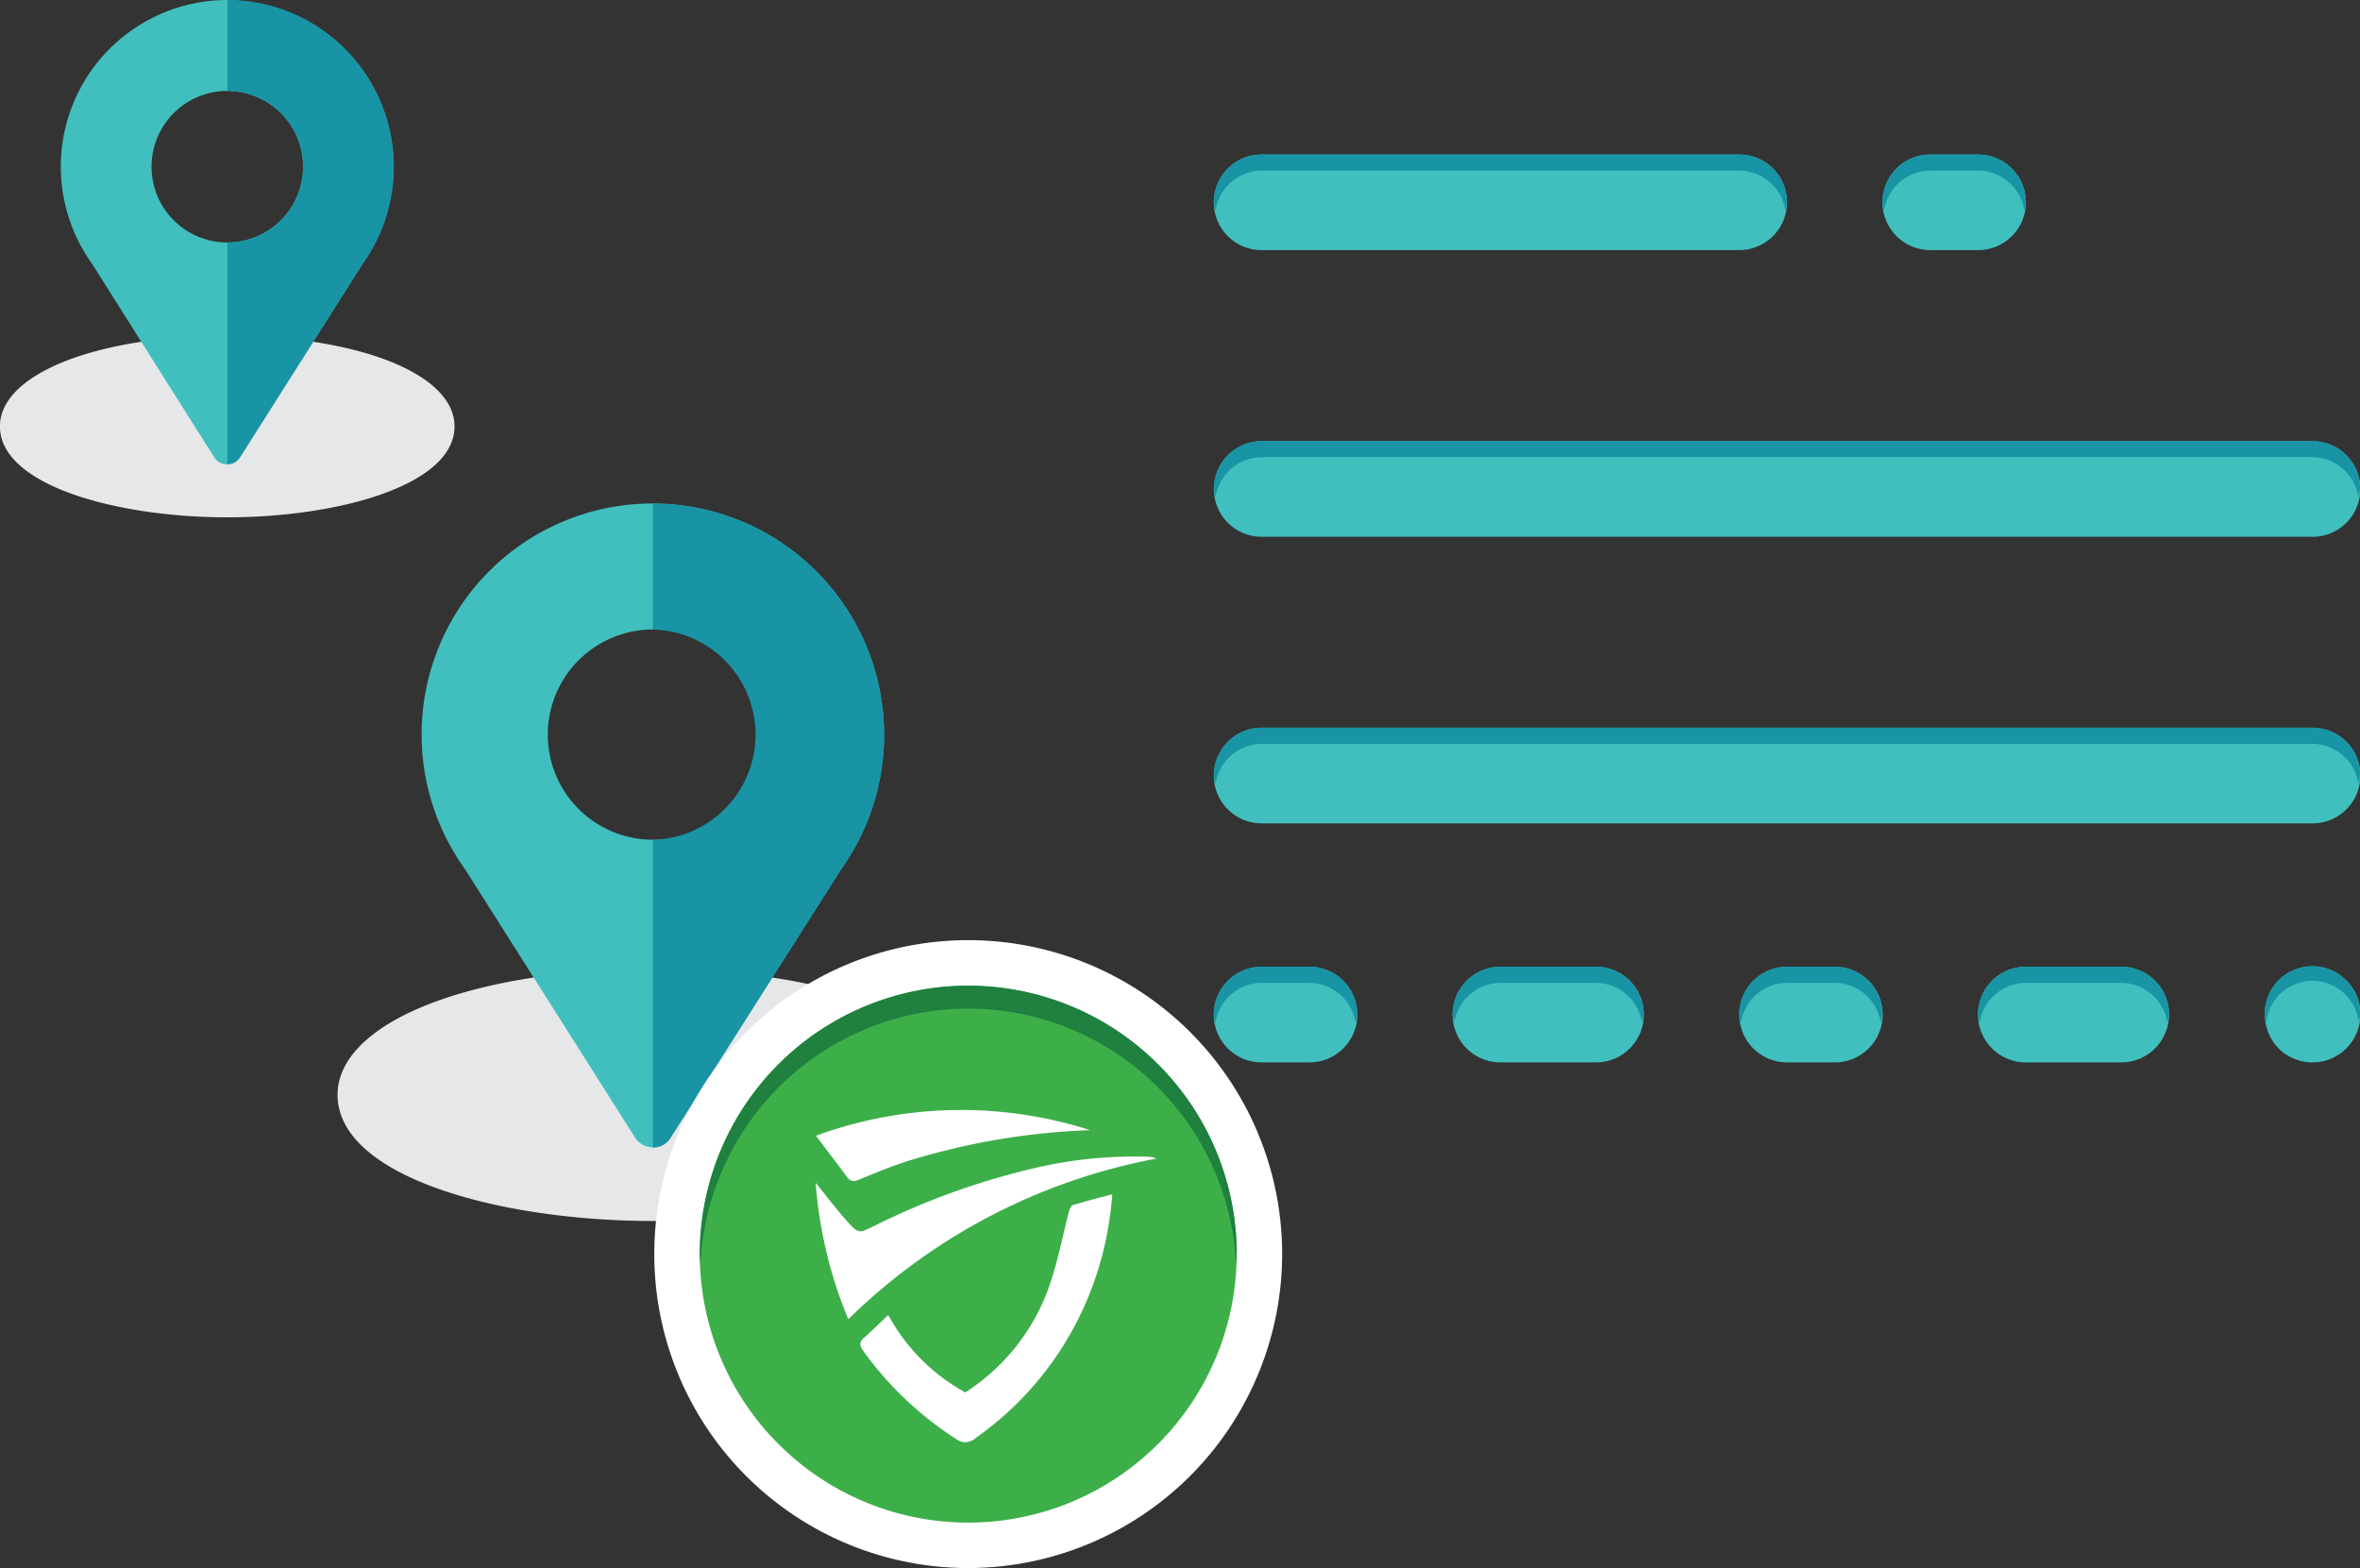
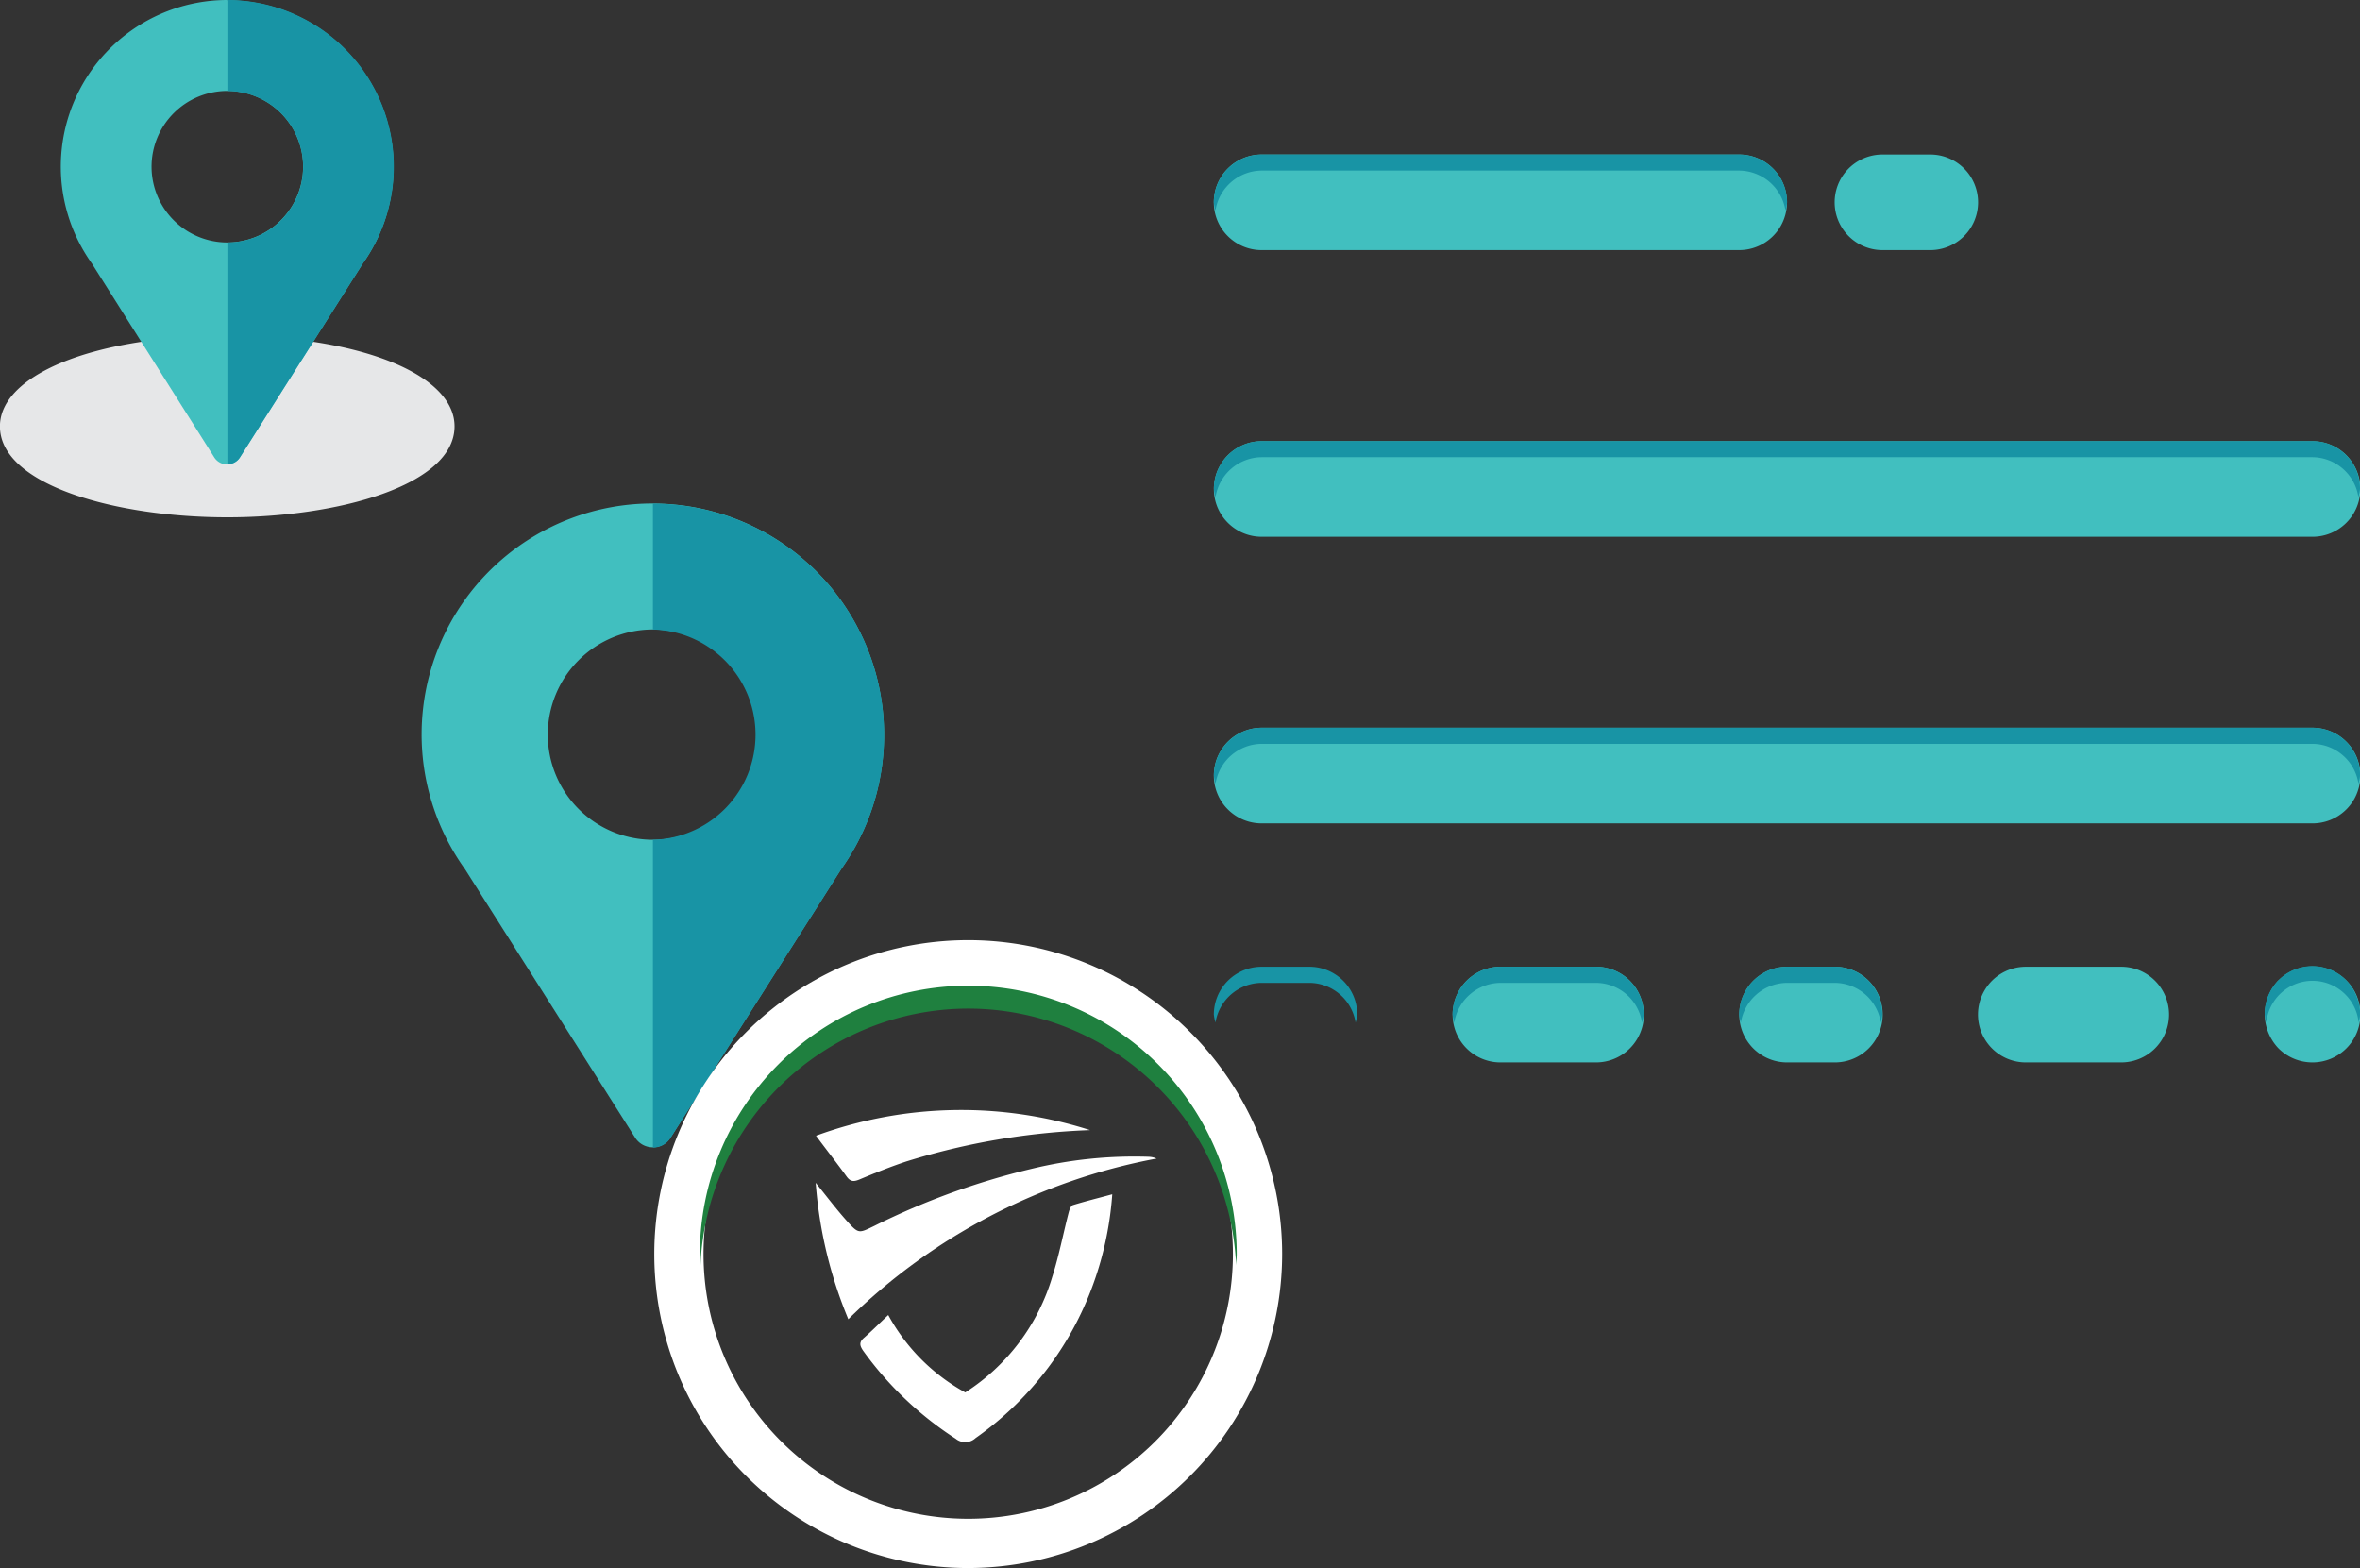
<svg xmlns="http://www.w3.org/2000/svg" id="Group_152" data-name="Group 152" width="38.339" height="25.473" viewBox="0 0 38.339 25.473">
  <rect x="0" y="0" width="38.339" height="25.473" fill="#333333" stroke="none" />
  <g id="Group_144" data-name="Group 144">
    <g id="Group_141" data-name="Group 141">
      <g id="Group_140" data-name="Group 140">
        <path id="Path_360" data-name="Path 360" d="M1048.095,51.414a.25.25,0,0,0-.232.112l-.783,1.222-.783-1.222a.241.241,0,0,0-.232-.112c-1.629.171-2.679.728-2.679,1.422,0,.96,1.9,1.478,3.693,1.478s3.692-.518,3.692-1.478C1050.772,52.142,1049.724,51.585,1048.095,51.414Z" transform="translate(-1043.387 -45.91)" fill="#e6e7e8" />
        <path id="Path_361" data-name="Path 361" d="M1046.712,47.968a2.707,2.707,0,0,0-2.2,4.283L1046.5,55.4a.247.247,0,0,0,.414,0l2-3.155a2.708,2.708,0,0,0-2.209-4.273Zm0,3.939a1.231,1.231,0,1,1,1.23-1.232A1.233,1.233,0,0,1,1046.712,51.907Z" transform="translate(-1043.018 -47.968)" fill="#41bfbf" />
        <path id="Path_362" data-name="Path 362" d="M1045.7,47.968v1.478h0a1.231,1.231,0,0,1,0,2.462h0v3.6a.237.237,0,0,0,.206-.112l2-3.155a2.708,2.708,0,0,0-2.209-4.273Z" transform="translate(-1042.006 -47.968)" fill="#1894a5" />
      </g>
    </g>
    <g id="Group_143" data-name="Group 143" transform="translate(5.484 8.179)">
      <g id="Group_142" data-name="Group 142">
-         <path id="Path_363" data-name="Path 363" d="M1053.349,57.867a.351.351,0,0,0-.321.157l-1.085,1.695-1.086-1.695a.336.336,0,0,0-.321-.157c-2.26.24-3.716,1.011-3.716,1.973,0,1.332,2.637,2.05,5.123,2.05s5.122-.717,5.122-2.05C1057.065,58.878,1055.609,58.106,1053.349,57.867Z" transform="translate(-1046.82 -50.234)" fill="#e6e7e8" />
        <path id="Path_364" data-name="Path 364" d="M1051.432,53.088a3.752,3.752,0,0,0-3.053,5.941l2.765,4.363a.341.341,0,0,0,.573,0l2.78-4.375a3.758,3.758,0,0,0-3.066-5.928Zm0,5.463a1.708,1.708,0,1,1,1.708-1.708A1.708,1.708,0,0,1,1051.432,58.551Z" transform="translate(-1046.309 -53.088)" fill="#41bfbf" />
        <path id="Path_365" data-name="Path 365" d="M1050.027,53.088v2.048h0a1.708,1.708,0,0,1,0,3.415h0v5a.329.329,0,0,0,.286-.157l2.78-4.375a3.758,3.758,0,0,0-3.066-5.928Z" transform="translate(-1044.904 -53.088)" fill="#1894a5" />
      </g>
    </g>
  </g>
  <g id="Group_148" data-name="Group 148" transform="translate(19.719 2.51)">
    <g id="Group_147" data-name="Group 147">
      <path id="Path_366" data-name="Path 366" d="M1056.507,51.092h7.759a.776.776,0,1,0,0-1.553h-7.759a.776.776,0,1,0,0,1.553Zm0,0" transform="translate(-1055.731 -49.539)" fill="#41bfbf" />
-       <path id="Path_367" data-name="Path 367" d="M1063.308,51.092h.777a.776.776,0,0,0,0-1.553h-.777a.776.776,0,1,0,0,1.553Zm0,0" transform="translate(-1051.669 -49.539)" fill="#41bfbf" />
-       <path id="Path_368" data-name="Path 368" d="M1057.285,57.8h-.778a.777.777,0,0,0,0,1.554h.778a.777.777,0,0,0,0-1.554Zm0,0" transform="translate(-1055.731 -44.605)" fill="#41bfbf" />
+       <path id="Path_367" data-name="Path 367" d="M1063.308,51.092a.776.776,0,0,0,0-1.553h-.777a.776.776,0,1,0,0,1.553Zm0,0" transform="translate(-1051.669 -49.539)" fill="#41bfbf" />
      <path id="Path_369" data-name="Path 369" d="M1060.489,57.8h-1.553a.777.777,0,0,0,0,1.554h1.553a.777.777,0,0,0,0-1.554Zm0,0" transform="translate(-1054.28 -44.605)" fill="#41bfbf" />
      <path id="Path_370" data-name="Path 370" d="M1062.628,57.8h-.776a.777.777,0,1,0,0,1.554h.776a.777.777,0,0,0,0-1.554Zm0,0" transform="translate(-1052.539 -44.605)" fill="#41bfbf" />
      <path id="Path_371" data-name="Path 371" d="M1065.829,57.8h-1.55a.777.777,0,0,0,0,1.554h1.55a.777.777,0,0,0,0-1.554Zm0,0" transform="translate(-1051.088 -44.605)" fill="#41bfbf" />
      <path id="Path_372" data-name="Path 372" d="M1066.64,58.017a.823.823,0,0,0-.222.553.812.812,0,0,0,.222.55.78.78,0,1,0,0-1.1Zm0,0" transform="translate(-1049.346 -44.601)" fill="#41bfbf" />
      <path id="Path_373" data-name="Path 373" d="M1073.58,52.454h-17.072a.776.776,0,1,0,0,1.553h17.072a.776.776,0,0,0,0-1.553Zm0,0" transform="translate(-1055.731 -47.797)" fill="#41bfbf" />
      <g id="Group_146" data-name="Group 146" transform="translate(0 9.312)">
        <g id="Group_145" data-name="Group 145">
          <path id="Path_374" data-name="Path 374" d="M1073.58,55.368h-17.072a.777.777,0,0,0,0,1.554h17.072a.777.777,0,0,0,0-1.554Zm0,0" transform="translate(-1055.731 -55.368)" fill="#41bfbf" />
        </g>
      </g>
    </g>
  </g>
  <g id="Group_149" data-name="Group 149" transform="translate(19.719 2.51)">
    <path id="Path_375" data-name="Path 375" d="M1056.507,49.8h7.759a.768.768,0,0,1,.751.647.739.739,0,0,0,.027-.131.779.779,0,0,0-.778-.776h-7.759a.778.778,0,0,0-.776.776.728.728,0,0,0,.027.131A.766.766,0,0,1,1056.507,49.8Z" transform="translate(-1055.731 -49.539)" fill="#1894a5" />
-     <path id="Path_376" data-name="Path 376" d="M1063.308,49.8h.777a.769.769,0,0,1,.751.647.735.735,0,0,0,.026-.131.777.777,0,0,0-.776-.776h-.777a.779.779,0,0,0-.778.776.738.738,0,0,0,.027.131A.768.768,0,0,1,1063.308,49.8Z" transform="translate(-1051.669 -49.539)" fill="#1894a5" />
    <path id="Path_377" data-name="Path 377" d="M1057.285,57.8h-.778a.778.778,0,0,0-.776.776.728.728,0,0,0,.027.131.765.765,0,0,1,.749-.645h.778a.766.766,0,0,1,.749.645.728.728,0,0,0,.027-.131A.778.778,0,0,0,1057.285,57.8Z" transform="translate(-1055.731 -44.605)" fill="#1894a5" />
    <path id="Path_378" data-name="Path 378" d="M1060.49,57.8h-1.553a.779.779,0,0,0-.778.776.75.75,0,0,0,.027.131.767.767,0,0,1,.751-.645h1.553a.761.761,0,0,1,.746.645.728.728,0,0,0,.027-.131A.775.775,0,0,0,1060.49,57.8Z" transform="translate(-1054.28 -44.605)" fill="#1894a5" />
    <path id="Path_379" data-name="Path 379" d="M1062.628,57.8h-.776a.778.778,0,0,0-.778.776.75.75,0,0,0,.027.131.766.766,0,0,1,.751-.645h.776a.762.762,0,0,1,.746.645.746.746,0,0,0,.025-.131A.773.773,0,0,0,1062.628,57.8Z" transform="translate(-1052.539 -44.605)" fill="#1894a5" />
-     <path id="Path_380" data-name="Path 380" d="M1065.829,57.8h-1.55a.777.777,0,0,0-.776.776.909.909,0,0,0,.025.131.768.768,0,0,1,.751-.645h1.55a.764.764,0,0,1,.751.645.725.725,0,0,0,.026-.131A.774.774,0,0,0,1065.829,57.8Z" transform="translate(-1051.088 -44.605)" fill="#1894a5" />
    <path id="Path_381" data-name="Path 381" d="M1067.744,58.017a.774.774,0,0,0-1.326.553.753.753,0,0,0,.026.131.754.754,0,0,1,1.5,0,.752.752,0,0,0,.025-.131A.824.824,0,0,0,1067.744,58.017Z" transform="translate(-1049.346 -44.601)" fill="#1894a5" />
    <path id="Path_382" data-name="Path 382" d="M1056.507,52.714h17.072a.763.763,0,0,1,.746.647.724.724,0,0,0,.026-.131.773.773,0,0,0-.771-.776h-17.072a.778.778,0,0,0-.776.776.728.728,0,0,0,.027.131A.767.767,0,0,1,1056.507,52.714Z" transform="translate(-1055.731 -47.797)" fill="#1894a5" />
    <path id="Path_383" data-name="Path 383" d="M1073.58,55.368h-17.072a.779.779,0,0,0-.776.778.684.684,0,0,0,.027.129.766.766,0,0,1,.749-.645h17.072a.763.763,0,0,1,.746.645.682.682,0,0,0,.026-.129A.773.773,0,0,0,1073.58,55.368Z" transform="translate(-1055.731 -46.056)" fill="#1894a5" />
  </g>
  <g id="Group_151" data-name="Group 151" transform="translate(10.628 15.273)">
    <path id="Path_384" data-name="Path 384" d="M1055.141,67.729a5.1,5.1,0,1,1,5.1-5.1A5.106,5.106,0,0,1,1055.141,67.729Zm0-9.4a4.3,4.3,0,1,0,4.3,4.3A4.3,4.3,0,0,0,1055.141,58.331Z" transform="translate(-1050.04 -57.529)" fill="#fff" />
-     <path id="Path_385" data-name="Path 385" d="M1059.225,62.353a4.361,4.361,0,1,1-4.361-4.361,4.36,4.36,0,0,1,4.361,4.361Z" transform="translate(-1049.763 -57.252)" fill="#3daf49" />
    <path id="Path_386" data-name="Path 386" d="M1054.864,58.364a4.358,4.358,0,0,1,4.352,4.174c0-.062.01-.123.01-.185a4.361,4.361,0,1,0-8.722,0c0,.062.008.123.01.185A4.358,4.358,0,0,1,1054.864,58.364Z" transform="translate(-1049.763 -57.252)" fill="#1f803f" />
    <g id="Group_150" data-name="Group 150" transform="translate(2.623 2.758)">
      <path id="Path_387" data-name="Path 387" d="M1052.591,62.075a3.158,3.158,0,0,0,1.251,1.257,3.368,3.368,0,0,0,1.414-1.88c.109-.342.177-.7.267-1.046.011-.043.035-.105.067-.117.2-.062.41-.113.64-.176a5.431,5.431,0,0,1-.27,1.348,5.224,5.224,0,0,1-1.951,2.613.245.245,0,0,1-.323.01,5.564,5.564,0,0,1-1.5-1.425c-.064-.091-.07-.147.018-.22C1052.329,62.329,1052.45,62.207,1052.591,62.075Z" transform="translate(-1051.412 -58.743)" fill="#fff" />
      <path id="Path_388" data-name="Path 388" d="M1052.212,62.373a7.15,7.15,0,0,1-.53-2.216c.169.208.334.428.517.631s.189.187.435.069a11.907,11.907,0,0,1,2.537-.923,7.084,7.084,0,0,1,1.923-.2.35.35,0,0,1,.126.029A9.689,9.689,0,0,0,1052.212,62.373Z" transform="translate(-1051.682 -58.973)" fill="#fff" />
      <path id="Path_389" data-name="Path 389" d="M1056.139,59.584a11.431,11.431,0,0,0-2.981.508c-.257.085-.51.187-.76.292-.091.038-.147.043-.211-.043-.158-.219-.326-.431-.5-.666A6.866,6.866,0,0,1,1056.139,59.584Z" transform="translate(-1051.682 -59.256)" fill="#fff" />
    </g>
  </g>
</svg>